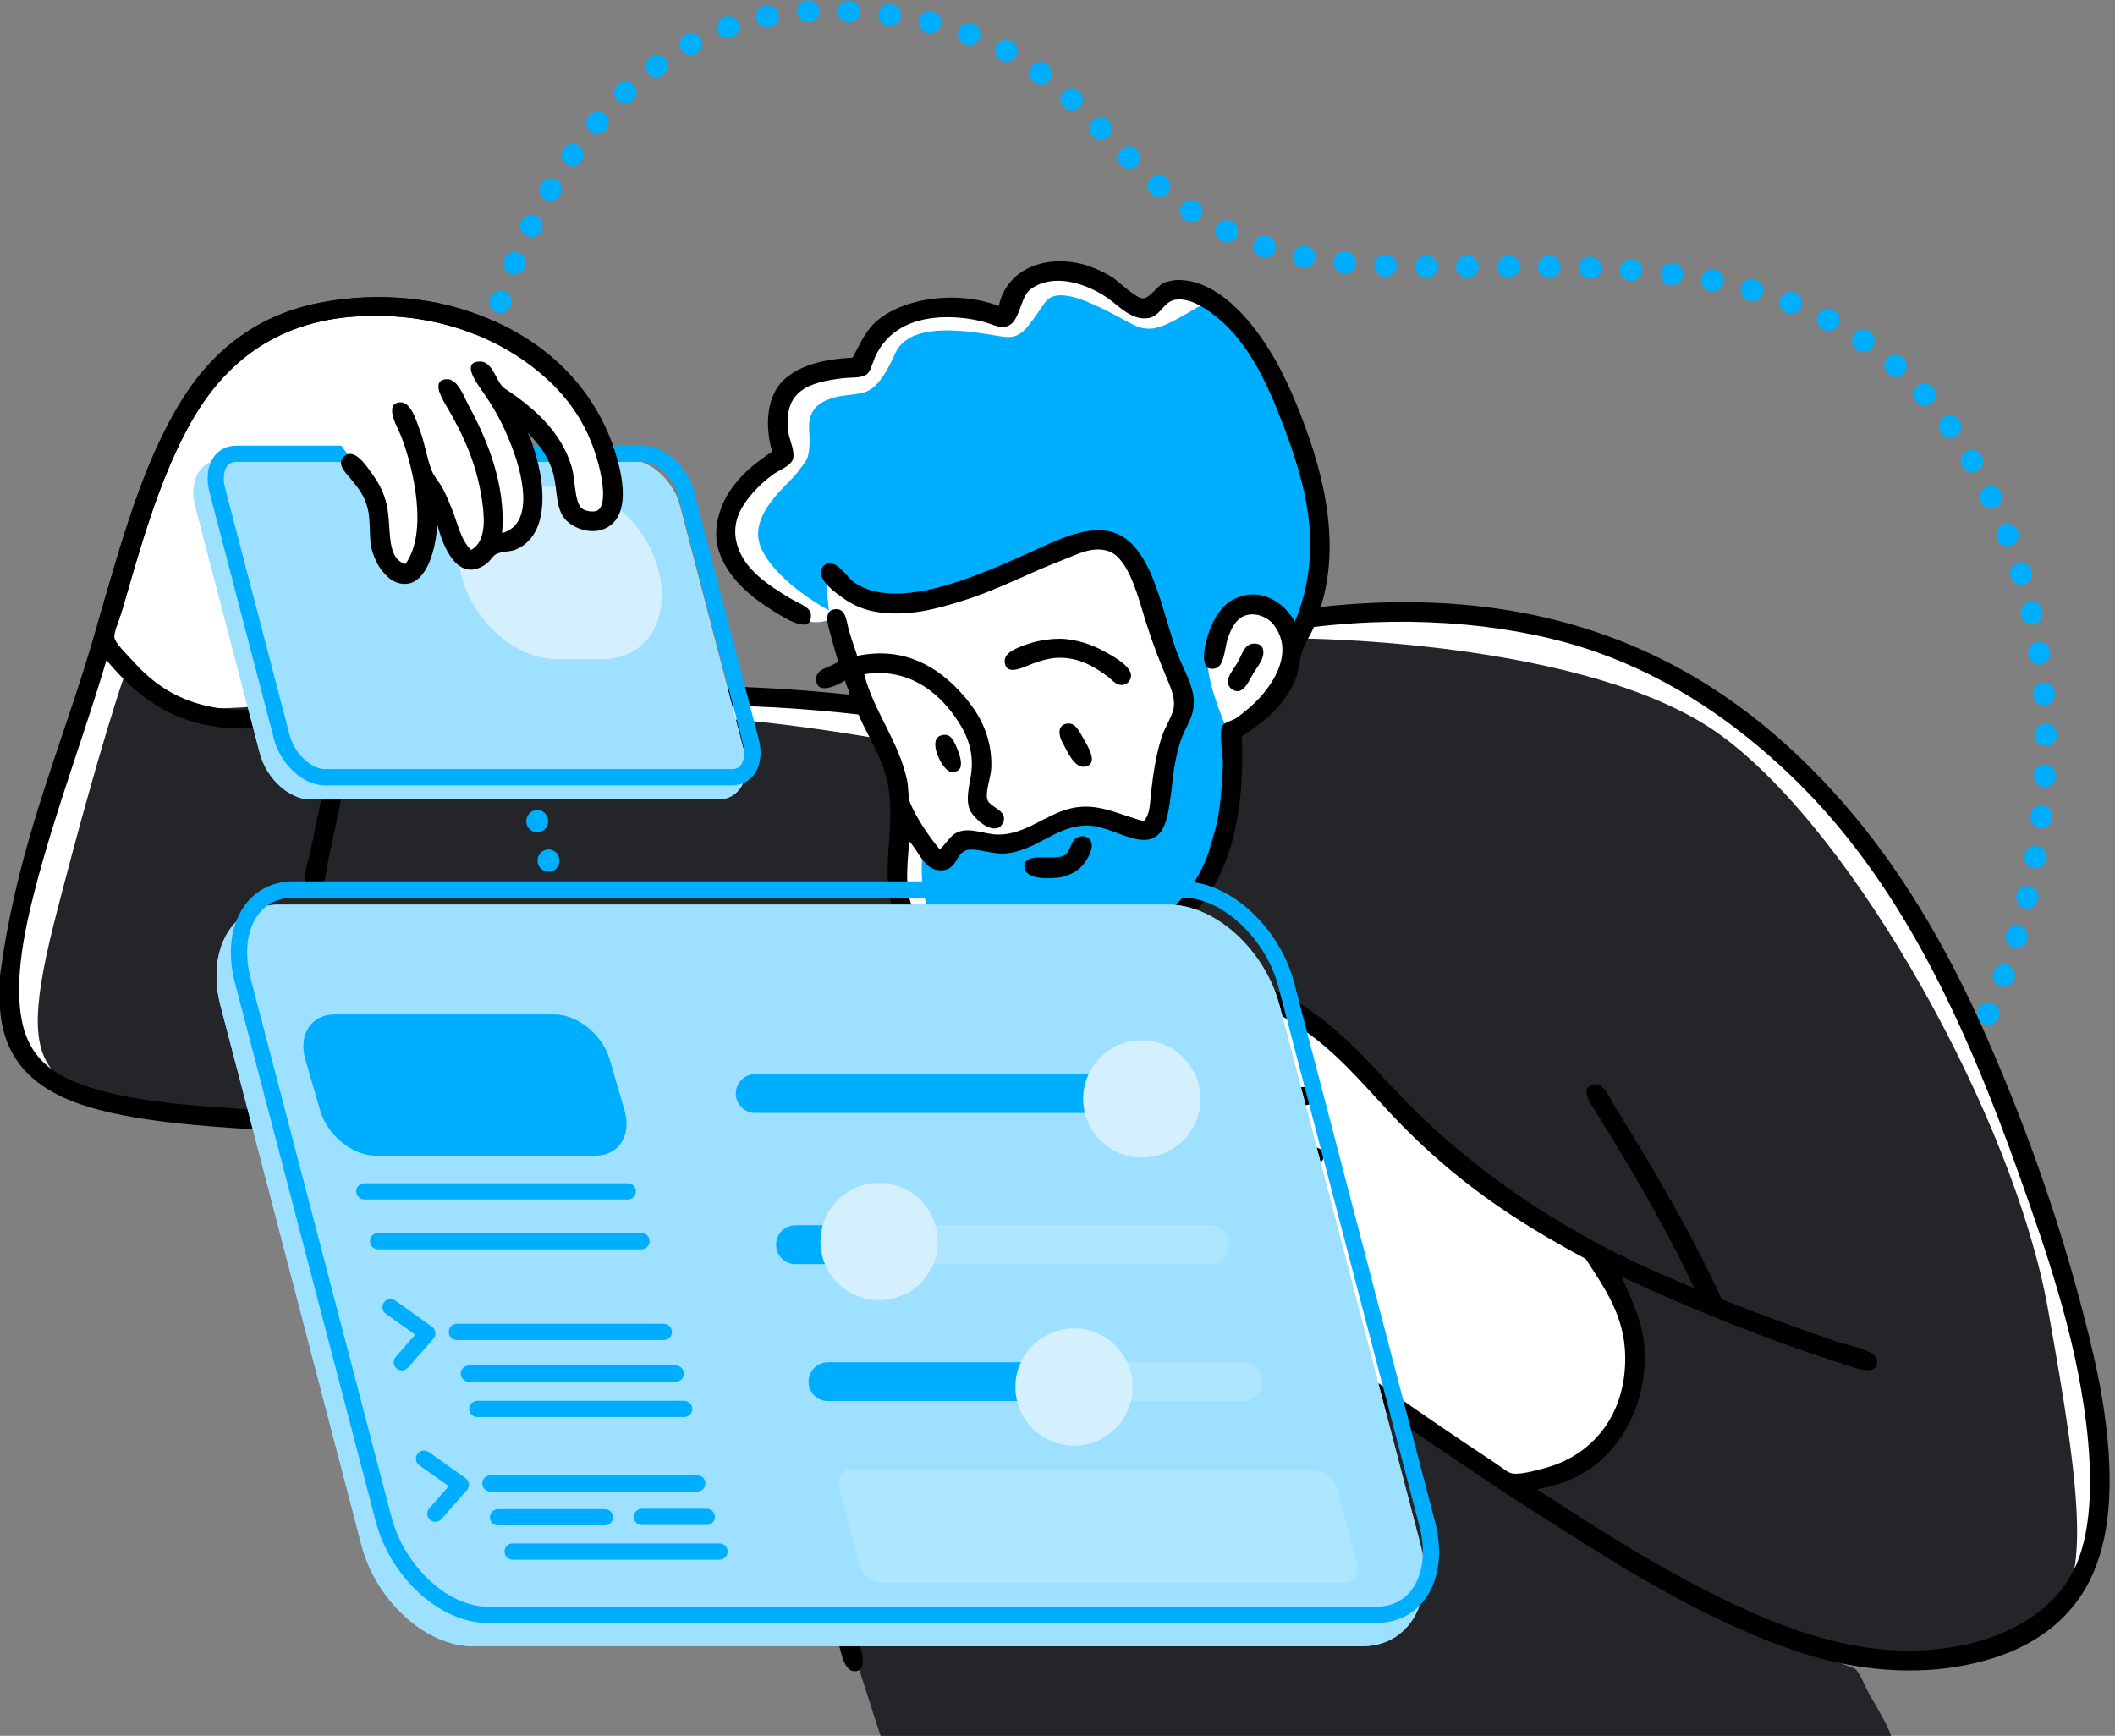
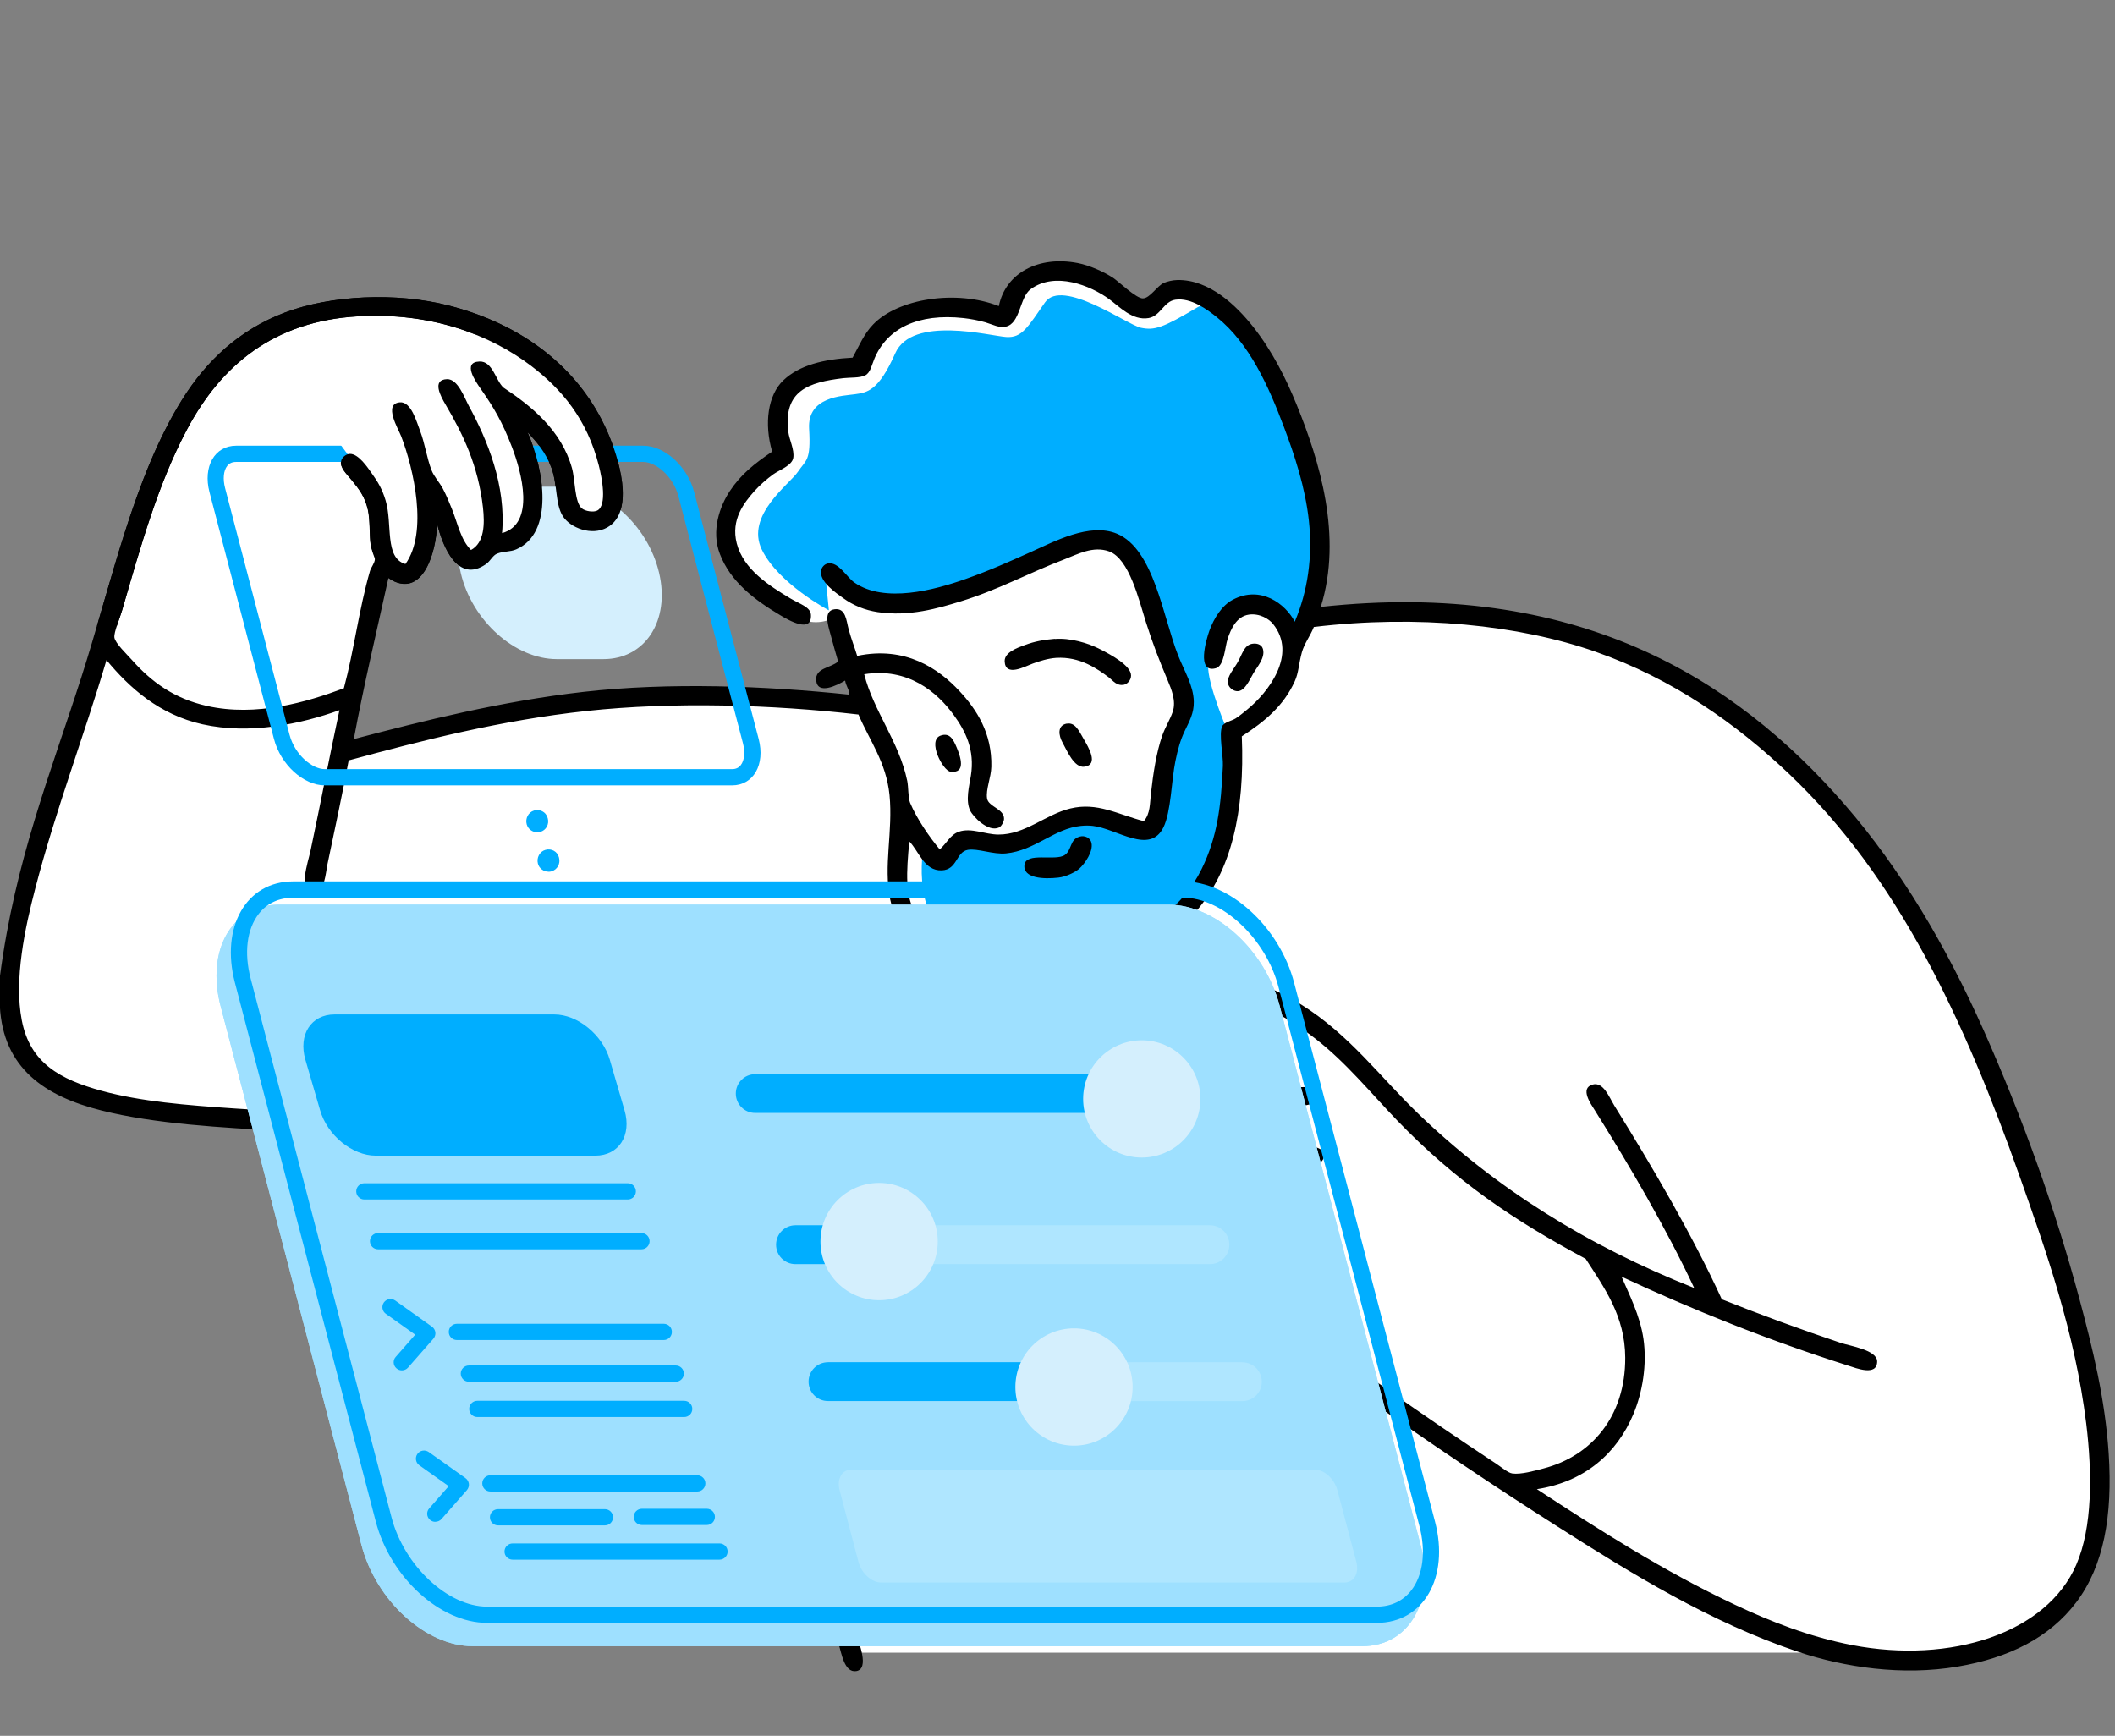
<svg xmlns="http://www.w3.org/2000/svg" width="251" height="206" viewBox="0 0 251 206" fill="none">
  <rect x="0" y="0" width="251" height="206" fill="#808080" stroke="none" />
  <g clip-path="url(#clip0_827_24212)">
-     <path d="M235.931 121.623C235.735 121.623 235.548 121.576 235.361 121.492C234.715 121.174 234.453 120.397 234.771 119.752L234.799 119.686C235.108 119.041 235.884 118.77 236.53 119.079C237.175 119.387 237.446 120.164 237.138 120.809L237.091 120.893C236.866 121.351 236.408 121.613 235.922 121.613L235.931 121.623ZM237.792 117.124C237.643 117.124 237.493 117.096 237.343 117.039C236.67 116.796 236.324 116.048 236.576 115.375L236.605 115.309C236.848 114.636 237.587 114.28 238.26 114.523C238.934 114.767 239.289 115.506 239.046 116.179L239.008 116.272C238.812 116.796 238.316 117.124 237.792 117.124ZM239.326 112.512C239.205 112.512 239.074 112.494 238.952 112.456C238.269 112.251 237.877 111.53 238.082 110.838L238.101 110.773C238.297 110.081 239.018 109.688 239.71 109.884C240.402 110.081 240.795 110.801 240.598 111.493L240.57 111.586C240.402 112.148 239.888 112.512 239.326 112.512ZM240.58 107.817C240.477 107.817 240.374 107.808 240.28 107.78C239.579 107.611 239.149 106.91 239.317 106.218L239.336 106.152C239.495 105.451 240.187 105.011 240.888 105.17C241.59 105.329 242.029 106.021 241.87 106.723L241.852 106.826C241.711 107.424 241.178 107.826 240.589 107.826L240.58 107.817ZM241.562 103.056C241.487 103.056 241.412 103.056 241.328 103.037C240.626 102.906 240.149 102.233 240.28 101.531V101.466C240.411 100.755 241.085 100.287 241.786 100.4C242.497 100.521 242.974 101.185 242.853 101.896L242.834 101.99C242.722 102.616 242.17 103.056 241.562 103.056ZM242.263 98.248C242.217 98.248 242.17 98.248 242.123 98.248C241.412 98.174 240.898 97.528 240.973 96.817V96.715C241.075 96.004 241.711 95.499 242.432 95.583C243.143 95.667 243.648 96.322 243.563 97.032V97.098C243.479 97.762 242.918 98.258 242.263 98.258V98.248ZM242.675 93.403C242.675 93.403 242.628 93.403 242.6 93.403C241.88 93.366 241.337 92.749 241.375 92.038V91.954C241.422 91.233 242.02 90.681 242.75 90.728C243.47 90.766 244.012 91.383 243.975 92.094V92.178C243.928 92.87 243.358 93.403 242.675 93.403ZM242.778 88.549C242.067 88.549 241.487 87.978 241.478 87.267V87.165C241.478 86.444 242.058 85.865 242.778 85.865C243.498 85.865 244.078 86.444 244.078 87.165V87.23C244.087 87.95 243.517 88.54 242.796 88.549C242.796 88.549 242.787 88.549 242.778 88.549ZM242.563 83.695C241.889 83.695 241.328 83.18 241.272 82.507V82.404C241.216 81.683 241.758 81.066 242.469 81.019C243.199 80.963 243.807 81.506 243.853 82.226V82.291C243.919 83.002 243.386 83.638 242.675 83.695C242.637 83.695 242.6 83.695 242.563 83.695ZM242.011 78.868C241.384 78.868 240.823 78.41 240.729 77.764L240.711 77.662C240.608 76.951 241.104 76.296 241.814 76.193C242.525 76.1 243.18 76.586 243.283 77.297V77.362C243.404 78.073 242.918 78.737 242.207 78.84C242.142 78.849 242.076 78.859 242.011 78.859V78.868ZM241.113 74.088C240.524 74.088 239.981 73.677 239.85 73.078L239.831 72.994C239.672 72.293 240.112 71.6 240.814 71.442C241.515 71.282 242.207 71.722 242.366 72.424L242.385 72.508C242.544 73.209 242.104 73.901 241.403 74.061C241.309 74.079 241.206 74.088 241.113 74.088ZM239.869 69.393C239.308 69.393 238.793 69.028 238.625 68.467L238.606 68.411C238.391 67.728 238.765 66.999 239.448 66.784C240.131 66.559 240.86 66.942 241.075 67.625L241.104 67.728C241.309 68.411 240.916 69.141 240.234 69.346C240.112 69.384 239.981 69.402 239.859 69.402L239.869 69.393ZM238.269 64.81C237.755 64.81 237.269 64.501 237.063 63.987L237.025 63.893C236.773 63.22 237.1 62.471 237.774 62.219C238.447 61.967 239.195 62.303 239.448 62.967L239.476 63.033C239.738 63.697 239.411 64.454 238.746 64.716C238.587 64.782 238.428 64.81 238.269 64.81ZM236.324 60.358C235.838 60.358 235.379 60.086 235.155 59.628L235.117 59.544C234.809 58.898 235.08 58.122 235.735 57.813C236.38 57.505 237.156 57.776 237.465 58.431L237.502 58.496C237.811 59.142 237.549 59.918 236.904 60.236C236.717 60.32 236.53 60.367 236.333 60.367L236.324 60.358ZM234.051 56.064C233.602 56.064 233.162 55.831 232.919 55.41L232.882 55.335C232.526 54.708 232.742 53.922 233.368 53.567C233.995 53.212 234.781 53.427 235.136 54.053L235.173 54.128C235.529 54.755 235.314 55.541 234.687 55.896C234.481 56.008 234.266 56.064 234.042 56.064H234.051ZM231.441 51.968C231.039 51.968 230.637 51.781 230.384 51.425L230.338 51.36C229.917 50.78 230.057 49.966 230.637 49.545C231.217 49.124 232.031 49.264 232.452 49.844L232.498 49.919C232.91 50.499 232.779 51.313 232.19 51.734C231.965 51.893 231.694 51.977 231.441 51.977V51.968ZM228.42 48.17C228.065 48.17 227.709 48.02 227.447 47.73L228.42 46.87L227.438 47.712L227.391 47.656C226.924 47.113 226.98 46.29 227.513 45.822C228.055 45.355 228.879 45.401 229.346 45.944L229.393 46C229.87 46.533 229.823 47.356 229.281 47.833C229.038 48.058 228.729 48.161 228.42 48.161V48.17ZM224.988 44.747C224.688 44.747 224.38 44.644 224.136 44.429L224.052 44.354C223.519 43.868 223.482 43.054 223.959 42.521C224.445 41.987 225.259 41.95 225.792 42.437L225.839 42.474C226.381 42.942 226.437 43.765 225.96 44.307C225.708 44.597 225.343 44.756 224.978 44.756L224.988 44.747ZM221.162 41.763C220.909 41.763 220.657 41.688 220.432 41.539L220.348 41.482C219.759 41.071 219.619 40.257 220.03 39.677C220.442 39.088 221.246 38.948 221.835 39.359L221.892 39.397C222.481 39.799 222.64 40.613 222.228 41.202C221.976 41.567 221.574 41.772 221.153 41.772L221.162 41.763ZM217 39.266C216.794 39.266 216.588 39.219 216.401 39.116L216.326 39.079C215.69 38.742 215.447 37.966 215.774 37.33C216.111 36.694 216.887 36.45 217.523 36.778L217.598 36.815C218.234 37.152 218.478 37.928 218.15 38.564C217.916 39.004 217.467 39.266 217 39.266ZM212.576 37.264C212.426 37.264 212.267 37.236 212.108 37.18L212.014 37.142C211.35 36.881 211.023 36.123 211.285 35.459C211.547 34.795 212.304 34.467 212.968 34.729L213.034 34.757C213.707 35.01 214.035 35.767 213.782 36.432C213.586 36.946 213.09 37.264 212.566 37.264H212.576ZM59.366 37.152C59.235 37.152 59.104 37.133 58.974 37.086C58.291 36.871 57.916 36.142 58.132 35.459L58.15 35.384C58.375 34.701 59.114 34.327 59.797 34.552C60.479 34.776 60.853 35.496 60.629 36.179C60.629 36.198 60.61 36.245 60.61 36.245C60.433 36.796 59.928 37.152 59.376 37.152H59.366ZM207.974 35.73C207.852 35.73 207.74 35.711 207.618 35.683L207.553 35.665C206.861 35.477 206.449 34.767 206.636 34.075C206.823 33.382 207.534 32.971 208.226 33.158L208.32 33.186C209.012 33.382 209.405 34.103 209.208 34.795C209.049 35.365 208.525 35.739 207.964 35.739L207.974 35.73ZM203.25 34.608C203.166 34.608 203.082 34.608 202.998 34.58L202.923 34.561C202.221 34.421 201.763 33.738 201.894 33.036C202.034 32.335 202.717 31.867 203.419 32.007L203.503 32.026C204.204 32.166 204.663 32.849 204.522 33.551C204.401 34.168 203.858 34.598 203.25 34.598V34.608ZM198.452 33.831C198.396 33.831 198.34 33.831 198.293 33.822H198.19C197.479 33.71 196.983 33.055 197.077 32.344C197.17 31.633 197.825 31.138 198.536 31.231H198.602C199.312 31.325 199.817 31.979 199.733 32.69C199.649 33.345 199.088 33.831 198.443 33.831H198.452ZM193.616 33.345C193.616 33.345 193.541 33.345 193.504 33.345H193.438C192.728 33.289 192.185 32.672 192.232 31.951C192.279 31.24 192.905 30.698 193.616 30.745H193.719C194.43 30.81 194.963 31.437 194.907 32.157C194.851 32.84 194.28 33.345 193.616 33.345ZM188.762 33.074C188.762 33.074 188.724 33.074 188.706 33.074H188.64C187.92 33.055 187.359 32.456 187.377 31.736C187.396 31.016 187.985 30.436 188.715 30.474H188.818C189.538 30.511 190.09 31.11 190.062 31.83C190.034 32.531 189.454 33.074 188.762 33.074ZM183.898 32.962H183.795C183.075 32.952 182.504 32.363 182.514 31.643C182.523 30.922 183.103 30.333 183.832 30.361H183.917C184.637 30.371 185.207 30.96 185.198 31.68C185.189 32.391 184.609 32.962 183.898 32.962ZM174.18 32.962H174.096C173.375 32.962 172.795 32.382 172.795 31.661C172.795 30.941 173.375 30.361 174.096 30.361H174.18C174.9 30.361 175.48 30.941 175.48 31.661C175.48 32.382 174.9 32.962 174.18 32.962ZM179.043 32.952H178.959C178.239 32.952 177.659 32.372 177.659 31.652C177.659 30.932 178.239 30.352 178.959 30.352H179.043C179.764 30.352 180.344 30.932 180.344 31.652C180.344 32.372 179.764 32.952 179.043 32.952ZM169.325 32.952H169.222C168.502 32.943 167.932 32.353 167.941 31.633C167.95 30.922 168.53 30.352 169.241 30.352C169.26 30.352 169.344 30.352 169.344 30.352C170.064 30.361 170.635 30.951 170.625 31.671C170.616 32.382 170.036 32.952 169.325 32.952ZM164.471 32.821C164.471 32.821 164.433 32.821 164.415 32.821H164.312C163.592 32.774 163.049 32.166 163.087 31.446C163.124 30.726 163.732 30.174 164.452 30.221H164.518C165.238 30.249 165.79 30.857 165.762 31.577C165.734 32.279 165.154 32.821 164.461 32.821H164.471ZM61.05 32.597C60.882 32.597 60.713 32.569 60.554 32.494C59.89 32.213 59.581 31.456 59.853 30.791C59.853 30.791 59.881 30.726 59.881 30.717C60.152 30.053 60.91 29.735 61.574 30.006C62.238 30.277 62.556 31.035 62.285 31.699L61.087 31.203L62.275 31.727L62.247 31.783C62.041 32.279 61.555 32.578 61.05 32.578V32.597ZM159.626 32.475C159.626 32.475 159.542 32.475 159.504 32.475H159.401C158.69 32.382 158.176 31.745 158.251 31.035C158.326 30.324 158.971 29.809 159.682 29.884H159.747C160.458 29.959 160.982 30.595 160.917 31.306C160.851 31.979 160.29 32.484 159.626 32.484V32.475ZM154.818 31.792C154.734 31.792 154.65 31.792 154.566 31.764H154.5C153.799 31.624 153.331 30.941 153.452 30.24C153.583 29.538 154.257 29.061 154.968 29.192L155.061 29.211C155.763 29.351 156.221 30.034 156.09 30.735C155.969 31.353 155.426 31.783 154.818 31.783V31.792ZM150.113 30.586C149.973 30.586 149.842 30.567 149.702 30.52L149.646 30.502C148.963 30.286 148.579 29.557 148.794 28.874C149.01 28.191 149.739 27.808 150.422 28.023L150.525 28.06C151.208 28.285 151.572 29.024 151.348 29.706C151.17 30.249 150.656 30.595 150.113 30.595V30.586ZM145.614 28.771C145.427 28.771 145.231 28.734 145.053 28.64L144.988 28.603C144.342 28.294 144.062 27.518 144.37 26.872C144.679 26.227 145.455 25.946 146.101 26.255L146.185 26.293C146.83 26.601 147.102 27.387 146.783 28.032C146.559 28.491 146.101 28.762 145.614 28.762V28.771ZM63.033 28.135C62.836 28.135 62.649 28.088 62.462 28.004C61.817 27.686 61.555 26.91 61.873 26.264L61.91 26.199C62.219 25.554 63.005 25.282 63.65 25.6C64.296 25.909 64.567 26.695 64.249 27.34L64.211 27.424C63.987 27.883 63.529 28.154 63.042 28.154L63.033 28.135ZM141.405 26.349C141.162 26.349 140.91 26.274 140.694 26.134C140.04 25.703 139.871 24.899 140.264 24.3C140.657 23.702 141.461 23.533 142.06 23.926L142.125 23.973C142.715 24.375 142.883 25.189 142.49 25.778C142.238 26.152 141.826 26.358 141.415 26.358L141.405 26.349ZM65.324 23.842C65.109 23.842 64.885 23.786 64.679 23.674C64.052 23.318 63.837 22.523 64.193 21.906L64.239 21.822C64.604 21.204 65.399 20.998 66.017 21.363C66.634 21.728 66.84 22.523 66.475 23.14L66.438 23.197C66.194 23.617 65.764 23.851 65.306 23.851L65.324 23.842ZM137.57 23.393C137.271 23.393 136.962 23.29 136.719 23.075L136.663 23.028C136.121 22.561 136.055 21.747 136.523 21.195C136.99 20.652 137.804 20.587 138.356 21.055L138.431 21.12C138.973 21.588 139.03 22.411 138.552 22.953C138.3 23.243 137.935 23.402 137.57 23.402V23.393ZM134.035 20.054C133.698 20.054 133.361 19.923 133.109 19.661L133.062 19.614C132.557 19.109 132.557 18.286 133.062 17.781C133.567 17.276 134.39 17.276 134.895 17.781L134.961 17.846C135.466 18.361 135.456 19.184 134.942 19.68C134.69 19.932 134.362 20.054 134.035 20.054ZM67.925 19.726C67.672 19.726 67.42 19.651 67.195 19.502C66.606 19.1 66.447 18.286 66.858 17.697L66.915 17.613C67.326 17.023 68.13 16.883 68.72 17.294C69.309 17.706 69.449 18.52 69.038 19.1L69 19.156C68.748 19.521 68.346 19.726 67.925 19.726ZM130.658 16.565C130.321 16.565 129.975 16.434 129.723 16.163L129.667 16.107C129.171 15.592 129.19 14.769 129.704 14.273C130.219 13.778 131.042 13.787 131.537 14.311L131.594 14.367C132.089 14.881 132.071 15.704 131.556 16.2C131.304 16.443 130.976 16.565 130.658 16.565ZM70.871 15.863C70.572 15.863 70.272 15.761 70.029 15.555C69.487 15.087 69.421 14.273 69.889 13.722L69.936 13.665C70.394 13.114 71.217 13.048 71.769 13.506C72.321 13.965 72.386 14.788 71.928 15.34L71.862 15.414C71.61 15.714 71.245 15.873 70.871 15.873V15.863ZM127.216 13.132C126.898 13.132 126.58 13.011 126.328 12.777L126.281 12.739C125.748 12.253 125.71 11.439 126.187 10.906C126.674 10.373 127.487 10.335 128.021 10.812L128.105 10.887C128.628 11.383 128.647 12.206 128.161 12.721C127.908 12.992 127.562 13.132 127.216 13.132ZM74.192 12.309C73.855 12.309 73.518 12.178 73.266 11.916C72.76 11.402 72.77 10.579 73.284 10.083L73.359 10.008C73.883 9.512 74.706 9.54 75.192 10.064C75.688 10.588 75.66 11.411 75.136 11.898L75.089 11.935C74.837 12.188 74.51 12.309 74.182 12.309H74.192ZM123.512 9.999C123.241 9.999 122.96 9.915 122.726 9.737L122.68 9.699C122.1 9.279 121.969 8.465 122.399 7.885C122.82 7.305 123.634 7.174 124.214 7.604L124.298 7.67C124.868 8.1 124.981 8.914 124.55 9.494C124.298 9.83 123.905 10.008 123.512 10.008V9.999ZM77.895 9.176C77.503 9.176 77.119 8.998 76.857 8.661C76.427 8.091 76.539 7.277 77.11 6.837L77.194 6.772C77.774 6.351 78.588 6.473 79.008 7.052C79.429 7.632 79.308 8.446 78.728 8.867L78.681 8.904C78.447 9.082 78.167 9.166 77.895 9.166V9.176ZM119.443 7.361C119.228 7.361 119.023 7.314 118.826 7.202L118.742 7.155C118.115 6.809 117.891 6.014 118.237 5.388C118.583 4.761 119.378 4.536 120.005 4.882L120.07 4.92C120.697 5.266 120.931 6.052 120.585 6.678C120.351 7.109 119.902 7.352 119.443 7.352V7.361ZM81.974 6.547C81.515 6.547 81.066 6.304 80.832 5.874C80.486 5.247 80.72 4.452 81.347 4.115L81.422 4.078C82.048 3.732 82.843 3.966 83.18 4.593C83.526 5.219 83.292 6.014 82.666 6.351L82.591 6.388C82.394 6.501 82.179 6.547 81.974 6.547ZM115.038 5.341C114.888 5.341 114.729 5.313 114.57 5.257L114.514 5.238C113.841 4.995 113.495 4.246 113.738 3.573C113.981 2.9 114.729 2.553 115.403 2.797L115.506 2.834C116.179 3.087 116.506 3.844 116.254 4.508C116.057 5.023 115.562 5.341 115.038 5.341ZM86.388 4.546C85.855 4.546 85.359 4.218 85.163 3.685C84.92 3.012 85.266 2.264 85.939 2.02L86.014 1.992C86.688 1.749 87.436 2.095 87.679 2.769C87.922 3.442 87.576 4.19 86.903 4.434L86.828 4.462C86.678 4.518 86.529 4.536 86.388 4.536V4.546ZM110.399 3.947C110.296 3.947 110.193 3.938 110.099 3.91L110.034 3.891C109.332 3.732 108.893 3.04 109.052 2.338C109.211 1.637 109.903 1.197 110.604 1.356L110.707 1.375C111.409 1.543 111.839 2.245 111.671 2.937C111.53 3.536 110.997 3.938 110.408 3.938L110.399 3.947ZM91.046 3.236C90.438 3.236 89.896 2.806 89.774 2.189C89.634 1.487 90.092 0.804 90.803 0.664L90.887 0.645C91.589 0.505 92.272 0.973 92.412 1.674C92.552 2.376 92.094 3.059 91.383 3.199L91.299 3.218C91.215 3.236 91.131 3.246 91.046 3.246V3.236ZM105.628 3.087C105.572 3.087 105.516 3.087 105.469 3.077H105.366C104.656 2.965 104.16 2.31 104.253 1.599C104.347 0.889 105.002 0.393 105.713 0.486H105.778C106.489 0.58 106.994 1.235 106.91 1.945C106.826 2.6 106.264 3.087 105.619 3.087H105.628ZM100.802 2.666C100.802 2.666 100.765 2.666 100.746 2.666H100.643C99.923 2.619 99.38 2.011 99.418 1.291C99.455 0.571 100.072 0.019 100.783 0.065H100.849C101.569 0.094 102.121 0.701 102.093 1.422C102.065 2.123 101.485 2.666 100.793 2.666H100.802ZM95.863 2.638C95.171 2.638 94.591 2.086 94.563 1.394C94.535 0.673 95.087 0.075 95.807 0.047H95.873C96.602 0.009 97.201 0.552 97.238 1.272C97.276 1.992 96.733 2.6 96.013 2.638H95.91C95.91 2.638 95.873 2.638 95.854 2.638H95.863Z" fill="#00AEFF" />
    <path fill-rule="evenodd" clip-rule="evenodd" d="M101.419 197.965C100.811 197.965 100.456 196.562 100.241 195.73C100.185 195.505 100.128 195.29 100.072 195.103C94.591 177.004 87.988 155.491 80.627 133.081L80.477 132.641L80.019 132.678C68.346 133.679 57.28 134.184 47.141 134.184C42.455 134.184 37.956 134.072 33.757 133.857C27.013 133.502 18.623 133.062 12.169 131.444C8.558 130.536 5.893 129.255 4.013 127.515C1.852 125.523 0.72 122.932 0.542 119.593V115.964C1.983 105.105 4.854 96.574 7.894 87.539C8.633 85.331 9.41 83.049 10.149 80.739C11.065 77.886 11.926 74.902 12.767 72.021C15.227 63.519 17.781 54.718 22.074 47.861C25.105 43.016 29.099 39.621 33.934 37.788C37.002 36.628 40.884 35.983 44.868 35.983C47.749 35.983 50.602 36.319 53.109 36.965C57.383 38.068 61.125 39.846 64.23 42.268C67.429 44.766 69.87 47.89 71.488 51.547C71.909 52.501 72.919 54.98 73.209 57.468C73.49 59.89 72.994 61.48 71.741 62.191C71.32 62.434 70.834 62.556 70.3 62.556C69.103 62.556 67.794 61.91 67.251 61.05C66.802 60.339 66.681 59.338 66.54 58.281C66.428 57.355 66.306 56.392 65.96 55.456C65.222 53.436 64.127 52.239 63.08 51.079L62.995 50.986L62.023 51.622C63.444 54.849 64.37 59.404 63.229 62.331C62.78 63.491 62.023 64.305 60.984 64.754C60.685 64.885 60.348 64.922 59.993 64.969C59.609 65.016 59.179 65.072 58.739 65.24C58.3 65.409 58.019 65.755 57.776 66.054C57.617 66.25 57.458 66.437 57.28 66.568C56.757 66.933 56.27 67.12 55.821 67.12C54.194 67.12 52.987 64.548 52.407 62.135L51.247 62.247C51.154 64.969 50.078 68.813 47.992 68.813C47.506 68.813 46.964 68.617 46.374 68.233L45.663 67.766L45.476 68.598C45.102 70.31 44.719 72.021 44.345 73.668C43.278 78.419 42.259 82.909 41.37 87.726L41.202 88.633L42.1 88.399C50.611 86.164 59.731 83.891 69.337 82.797C73.293 82.348 77.68 82.123 82.357 82.123C88.137 82.123 94.311 82.46 100.718 83.133L101.288 83.189L101.354 82.619C101.401 82.226 101.242 81.843 101.083 81.478C100.98 81.244 100.877 81.001 100.858 80.804L100.755 79.916L99.979 80.374C99.1 80.888 98.295 81.197 97.818 81.197C97.556 81.197 97.463 81.141 97.425 80.814C97.379 80.318 97.622 80.14 98.557 79.757C99.006 79.57 99.474 79.373 99.838 79.046L100.11 78.803L100.007 78.447C99.698 77.409 99.436 76.464 99.09 75.192L99.043 75.014C98.959 74.734 98.875 74.406 98.819 74.107L98.697 73.462L98.071 73.658C97.706 73.77 97.276 73.836 96.836 73.836C96.434 73.836 96.041 73.789 95.704 73.686L95.592 73.658H95.48C95.48 73.658 95.424 73.677 95.396 73.677C94.675 73.677 93.394 72.919 92.973 72.667C90.242 71.049 87.277 68.944 86.014 65.67C84.836 62.593 86.566 59.591 87.127 58.749C88.362 56.888 89.849 55.672 91.991 54.222L92.346 53.979L92.225 53.567C91.28 50.359 91.748 47.272 93.403 45.691C95.012 44.167 97.5 43.362 101.242 43.175L101.569 43.157L101.728 42.867C101.915 42.521 102.093 42.184 102.261 41.847C102.794 40.818 103.29 39.855 104.066 39.051C105.843 37.199 109.239 36.048 112.924 36.048C114.869 36.048 116.74 36.385 118.349 37.011L119.004 37.264L119.144 36.581C119.443 35.113 120.22 33.888 121.408 33.036C122.595 32.185 124.12 31.736 125.832 31.736C126.486 31.736 127.16 31.802 127.843 31.933C129.049 32.166 130.677 32.849 131.818 33.607C131.977 33.71 132.295 33.972 132.632 34.252C133.95 35.356 134.942 36.132 135.662 36.132C136.401 36.132 136.981 35.543 137.533 34.982C137.832 34.682 138.169 34.346 138.403 34.252C138.674 34.14 139.263 33.972 139.778 33.962C139.815 33.962 139.862 33.962 139.899 33.962C143.351 33.962 146.353 36.852 148.271 39.266C150.188 41.688 151.862 44.691 153.387 48.423C155.866 54.502 158.849 63.557 156.221 71.993L155.959 72.844L156.848 72.751C160.234 72.386 163.582 72.199 166.781 72.199C172.636 72.199 178.248 72.826 183.486 74.051C188.359 75.192 193.045 76.904 197.414 79.121C205.149 83.04 212.052 88.568 218.515 96.013C224.791 103.243 230.16 111.961 234.93 122.68C239.644 133.277 243.47 144.015 246.295 154.603C247.791 160.206 249.288 166.21 249.709 172.674C250.214 180.315 248.988 185.974 245.967 189.959C243.002 193.878 238.522 196.3 232.264 197.357C230.487 197.657 228.617 197.806 226.708 197.806C223.023 197.806 219.104 197.236 215.363 196.16L215.279 196.132H101.7L101.803 196.806C101.962 197.872 101.653 197.919 101.56 197.937C101.522 197.937 101.494 197.937 101.466 197.937L101.419 197.965Z" fill="white" />
    <path fill-rule="evenodd" clip-rule="evenodd" d="M109.529 101.083C109.529 101.167 107.724 111.727 116.824 113.654C126.056 115.608 132.828 113.7 137.009 110.464C141.199 107.228 144.118 104.104 144.885 99.567C145.652 95.031 145.811 87.08 145.811 87.08C145.811 87.08 143.22 81.113 143.379 78.868C143.547 76.623 145.745 70.263 148.57 71.161C151.395 72.049 153.265 75.014 153.265 75.014C153.265 75.014 158.662 69.103 156.614 60.517C154.565 51.93 146.26 34 142.116 36.469C137.963 38.938 137.009 39.228 135.41 38.901C133.81 38.574 126.056 32.962 124.017 35.889C121.969 38.807 121.305 40.126 119.406 39.995C117.507 39.864 108.238 37.414 106.246 41.922C104.253 46.43 102.906 46.58 101.466 46.786C100.035 46.992 95.788 47.038 96.022 50.892C96.247 54.746 95.658 54.549 94.685 55.999C93.712 57.449 88.437 61.153 90.41 65.222C92.384 69.281 98.37 72.433 98.37 72.433L97.949 68.243C97.949 68.243 103.898 73.453 112.11 70.674C120.323 67.897 130.003 61.798 132.725 64.557C135.447 67.317 137.028 75.23 138.169 77.549C139.31 79.86 140.395 81.057 140.264 82.74C140.133 84.433 137.505 91.14 137.495 93.637C137.495 96.125 138.113 98.641 136.569 98.501C135.026 98.361 130.097 95.527 127.515 96.827C124.934 98.127 119.761 100.372 117.545 100.596C115.328 100.821 114.149 99.165 113.27 100.344C112.391 101.522 112.073 102.878 111.175 102.439C110.286 101.999 109.501 101.101 109.501 101.101L109.529 101.083Z" fill="#00AEFF" />
-     <path fill-rule="evenodd" clip-rule="evenodd" d="M12.983 77.446C12.983 77.446 15.658 83.058 22.785 83.9C29.912 84.742 41.81 81.974 41.81 81.974L39.715 94.208C39.715 94.208 67.616 85.182 78.092 84.985C88.568 84.789 104.74 87.754 104.74 87.754C104.74 87.754 106.676 88.755 106.498 92.449C106.32 96.135 103.037 109.398 111.783 112.063C120.519 114.72 138.431 116.488 142.621 103.683C146.811 90.878 146.138 86.332 146.138 86.332C146.138 86.332 152.564 82.722 152.844 79.963C153.125 77.203 153.181 76.698 153.181 76.698L154.36 75.772C154.36 75.772 188.649 75.941 204.157 87.211C220.245 98.912 238.999 132.875 243.021 155.22C247.034 177.537 248.352 188.762 242.768 192.148C237.119 195.571 227.457 200.107 214.278 195.346C201.099 190.586 181.045 178.239 180.082 176.247C180.082 176.247 191.989 175.171 192.821 165.266C193.653 155.361 190.221 148.925 190.221 148.925C190.183 148.86 174.919 141.564 169.147 134.736C163.115 127.59 152.162 113.728 140.61 116.665C129.049 119.602 132.557 122.352 134.661 123.961C136.766 125.56 141.592 120.669 145.137 123.288C148.682 125.916 152.339 129.573 152.339 129.573C152.339 129.573 144.52 129.461 141.779 132.51C139.039 135.559 138.431 137.626 138.431 137.626C138.431 137.626 130.406 135.054 128.797 137.795C127.179 140.526 134.633 144.866 136.841 146.175C139.048 147.485 139.273 147.934 139.273 147.934L140.779 150.702L142.116 151.703C142.116 151.703 140.124 157.867 143.875 159.242C147.625 160.617 149.15 160.411 149.15 160.411C149.15 160.411 151.778 160.842 154.35 161.169C156.913 161.496 158.372 161.927 158.372 161.927L177.397 174.666C177.397 174.666 186.779 181.045 196.59 186.395C202.053 189.379 213.754 195.842 219.974 197.965C220.676 198.199 221.255 200.089 221.985 201.314C224.351 205.289 224.417 206.009 224.417 206.009H104.497L80.365 130.92C80.365 130.92 44.766 135.419 24.805 132.594C4.845 129.77 1.422 128.853 6.706 108.378C11.991 87.904 14.75 80.224 14.75 80.224L12.992 77.456L12.983 77.446Z" fill="#242529" />
    <path fill-rule="evenodd" clip-rule="evenodd" d="M3.01059e-05 119.481V115.795C1.805 102.13 5.93 91.972 9.634 80.43C13.245 69.187 15.807 56.7 21.616 47.413C24.441 42.895 28.341 39.163 33.766 37.105C39.238 35.029 46.982 34.645 53.286 36.263C61.873 38.471 68.673 43.512 72.059 51.182C73.368 54.156 75.454 60.666 72.059 62.575C70.198 63.622 67.653 62.621 66.784 61.237C65.848 59.759 66.166 57.505 65.446 55.541C64.726 53.577 63.669 52.445 62.593 51.266C64.614 55.84 65.736 63.229 61.256 65.175C60.526 65.493 59.75 65.38 58.992 65.68C58.459 65.895 58.206 66.55 57.655 66.933C54.325 69.262 52.529 64.847 51.874 62.154C51.743 65.82 50.032 71.18 46.094 68.607C44.672 75.08 43.203 81.178 41.988 87.716C50.209 85.556 59.469 83.218 69.3 82.104C79.392 80.963 90.766 81.384 100.802 82.441C100.858 81.992 100.372 81.365 100.297 80.767C99.305 81.356 97.032 82.479 96.864 80.767C96.705 79.252 98.613 79.28 99.464 78.503C99.156 77.456 98.885 76.492 98.548 75.239C98.249 74.154 97.706 72.47 99.053 72.302C100.39 72.134 100.428 73.64 100.727 74.734C101.045 75.884 101.438 76.876 101.728 77.839C107.434 76.633 111.381 79.336 113.878 82.03C115.926 84.228 117.741 87.043 117.647 90.99C117.619 92.272 116.974 93.684 117.142 94.76C117.301 95.76 119.191 95.985 119.153 97.192C119.153 97.463 118.873 98.052 118.564 98.202C117.301 98.8 115.506 96.967 115.131 96.191C114.561 95.003 115.019 93.282 115.216 92.085C115.721 88.979 114.552 86.744 113.205 84.882C111.203 82.114 107.733 79.186 102.56 80.019C103.664 84.377 106.704 88.034 107.667 92.674C107.817 93.394 107.761 94.685 108.004 95.274C108.809 97.182 110.277 99.305 111.521 100.802C112.325 100.119 112.765 99.062 113.785 98.707C115.262 98.192 116.881 99.034 118.48 99.043C121.66 99.062 124.073 96.658 127.029 95.948C130.219 95.18 132.585 96.621 135.746 97.453C136.532 96.565 136.457 95.293 136.588 94.189C136.859 91.748 137.252 89.25 137.926 87.314C138.291 86.285 138.87 85.388 139.179 84.462C139.609 83.189 139.011 81.777 138.59 80.776C137.598 78.419 136.803 76.389 135.99 73.817C135.166 71.217 134.025 66.316 131.631 65.437C129.732 64.744 127.871 65.783 126.356 66.363C122.034 68.009 118.424 70.02 113.953 71.385C111.343 72.18 107.901 73.209 104.15 72.639C102.645 72.405 101.288 71.872 100.044 70.965C99.287 70.413 97.201 69.038 97.444 67.7C97.51 67.345 97.818 66.933 98.286 66.858C99.511 66.662 100.493 68.495 101.382 69.122C104.964 71.619 110.876 70.029 114.617 68.701C117.479 67.691 119.817 66.634 122.324 65.511C125.065 64.296 129.302 61.985 132.548 63.332C136.972 65.175 138.01 73.237 139.834 77.83C140.563 79.672 141.639 81.356 141.676 83.274C141.705 84.639 141.153 85.593 140.582 86.79C140.096 87.819 139.778 88.923 139.497 90.307C139.02 92.599 138.983 96.34 138.075 98.183C136.457 101.485 132.529 98.333 129.695 98.015C129.236 97.959 128.741 97.968 128.273 98.015C125.112 98.323 122.839 100.942 119.387 101.279C117.844 101.429 116.039 100.662 114.86 100.858C113.438 101.101 113.635 103.215 111.764 103.29C109.669 103.374 109.042 100.989 107.911 99.857C107.564 103.524 107.387 106.358 108.668 108.406C112.213 114.074 124.466 114.43 131.715 111.923C136.41 110.296 140.395 107.658 142.612 103.122C144.473 99.315 144.903 95.723 145.128 90.887C145.184 89.681 144.623 87.127 145.044 86.192C145.259 85.715 146.194 85.546 146.634 85.266C147.064 84.995 147.663 84.499 148.056 84.171C150.403 82.263 154.051 77.718 151.067 74.032C150.6 73.453 149.496 72.76 148.215 72.938C146.727 73.153 146.082 74.659 145.698 75.791C145.352 76.81 145.306 79.037 144.277 79.308C141.966 79.925 143.145 75.922 143.519 74.865C144.071 73.35 145.016 71.853 146.288 71.18C149.618 69.412 152.564 71.675 153.658 73.78C155.183 70.207 155.8 66.082 155.332 61.798C154.902 57.842 153.63 53.997 152.395 50.733C150.544 45.822 148.308 40.8 144.436 37.666C143.295 36.74 141.34 35.3 139.488 35.571C138.113 35.767 137.729 37.507 136.308 37.75C134.371 38.078 132.819 36.357 131.612 35.487C129.423 33.897 125.233 32.185 122.315 34.318C120.987 35.281 121.108 38.368 119.378 38.761C118.564 38.948 117.816 38.517 116.946 38.255C116.123 38.012 115.094 37.835 114.346 37.75C108.968 37.161 105.292 38.966 103.786 42.53C103.458 43.297 103.309 44.223 102.691 44.541C102.027 44.878 100.886 44.784 100.091 44.878C95.966 45.373 92.945 46.337 93.553 51.247C93.665 52.173 94.301 53.361 94.142 54.343C93.993 55.251 92.477 55.784 91.795 56.27C91.018 56.822 90.092 57.645 89.531 58.281C88.325 59.647 86.706 61.648 87.436 64.483C88.231 67.569 91.261 69.496 93.806 71.021C94.9 71.675 96.181 72.031 96.237 72.947C96.378 75.22 93.591 73.602 92.636 73.032C89.512 71.18 86.688 69.019 85.434 65.745C84.368 62.977 85.434 60.058 86.603 58.291C87.922 56.298 89.503 55.045 91.636 53.595C90.663 50.265 91.121 46.889 92.973 45.13C94.872 43.325 97.781 42.624 101.185 42.446C101.971 41.015 102.523 39.64 103.617 38.508C106.564 35.44 113.467 34.336 118.536 36.329C119.331 32.391 123.25 30.314 127.918 31.222C129.302 31.493 131.014 32.26 132.108 32.98C132.753 33.41 134.839 35.421 135.625 35.412C136.476 35.412 137.336 33.897 138.141 33.569C138.487 33.42 139.142 33.242 139.731 33.233C143.547 33.158 146.755 36.31 148.701 38.761C151.002 41.669 152.639 44.962 153.892 48.058C156.576 54.652 159.364 63.631 156.745 72.021C186.956 68.748 205.757 80.337 218.917 95.48C225.586 103.159 230.955 112.241 235.426 122.296C239.934 132.445 243.881 143.304 246.818 154.304C248.324 159.953 249.821 165.939 250.251 172.487C250.737 179.876 249.662 185.853 246.397 190.165C243.245 194.327 238.466 196.749 232.321 197.788C225.764 198.901 218.908 197.881 213.38 196.029C203.007 192.55 193.504 186.685 184.889 181.195C177.257 176.34 169.568 171.177 162.179 165.939C161.234 165.275 159.775 163.844 158.999 163.676C157.97 163.451 156.717 163.751 155.65 163.676C153.48 163.517 151.638 162.918 149.954 162.338C149.038 162.02 148.13 161.478 147.354 161.328C146.643 161.188 145.96 161.356 145.343 161.244C141.761 160.608 139.282 156.427 140.732 152.442C138.964 150.272 136.99 148.233 134.362 146.157C133.286 145.306 132.099 144.436 130.845 143.388C129.442 142.228 127.459 140.853 128.161 138.524C129.124 135.363 134.886 134.727 137.711 136.766C140.021 132.454 144.249 130.069 150.029 129.227C150.272 128.956 149.814 128.675 149.692 128.554C148.271 127.038 145.942 125.224 143.659 124.784C140.526 124.176 138.047 125.916 135.363 125.785C133.202 125.682 131.846 123.867 131.846 121.763C131.846 116.357 139.89 115.085 144.754 115.646C148.551 116.076 151.956 117.676 154.472 119.247C160.14 122.792 163.835 127.852 168.296 132.155C177.463 140.984 188.322 147.803 201.061 152.854C197.713 145.717 193.41 138.384 189.248 131.734C188.827 131.06 187.452 129.162 188.995 128.713C190.277 128.338 190.969 130.209 191.596 131.229C196.104 138.506 200.781 146.437 204.335 154.191C208.918 156.015 213.586 157.736 218.496 159.382C219.534 159.729 222.761 160.206 222.771 161.562C222.771 163.367 220.283 162.366 219.338 162.067C209.807 159.036 200.818 155.417 192.438 151.507C193.317 153.565 194.626 156.09 195.038 158.877C195.487 161.964 194.907 165.266 193.869 167.763C191.876 172.543 188.013 175.854 182.392 176.724C189.753 181.541 197.414 186.461 205.935 190.464C209.966 192.363 214.671 194.252 219.843 195.244C231.497 197.47 242.881 193.85 246.407 185.694C248.324 181.26 248.315 174.919 247.585 168.932C246.257 158.185 242.806 148.392 239.626 139.432C233.106 121.071 225.334 104.197 212.314 91.841C206.056 85.902 198.545 80.57 189.351 77.344C180.269 74.154 168.203 72.929 155.922 74.406C155.491 75.482 154.79 76.371 154.5 77.418C154.117 78.803 154.126 79.832 153.658 80.851C152.321 83.797 150.085 85.631 147.373 87.389C147.747 96.387 146.11 103.374 141.929 108.172C137.926 112.765 131.107 115.552 123.072 115.711C114.86 115.87 107.031 113.41 105.647 106.751C104.815 102.729 105.993 98.669 105.563 94.348C105.17 90.457 103.225 87.95 101.878 84.798C91.673 83.62 79.906 83.264 69.618 84.377C59.357 85.49 50.106 87.885 41.38 90.242C40.659 94.077 39.733 98.464 38.864 102.56C38.658 103.542 38.527 105.984 37.273 105.993C35.244 106.012 36.553 102.373 36.853 100.961C38.05 95.321 39.125 89.681 40.285 84.284C35.693 85.93 29.66 87.211 24.029 85.958C18.903 84.817 15.358 81.627 12.636 78.335C9.961 87.389 6.622 96.041 4.172 105.488C2.965 110.127 1.646 116.235 2.582 121.071C3.564 126.187 7.183 128.114 12.047 129.451C16.752 130.742 22.186 131.163 27.798 131.547C44.578 132.706 63.248 132.304 79.242 130.789C79.298 129.732 77.11 126.468 79.158 126.178C80.589 125.981 80.954 128.385 81.422 129.863C81.945 131.528 82.469 132.931 82.928 134.39C89.222 154.266 95.489 173.768 101.616 193.962C101.868 194.813 103.243 198.059 101.616 198.321C100.194 198.545 99.857 196.17 99.52 195.056C93.104 173.908 86.837 153.621 80.084 133.053C66.325 134.231 49.405 135.045 33.747 134.222C26.293 133.829 18.361 133.38 12.047 131.79C5.331 130.106 0.355 126.776 -0.019 119.387L3.01059e-05 119.481ZM60.751 53.034C59.628 50.125 58.627 48.395 57.065 46.159C56.429 45.252 54.83 42.97 56.897 42.895C58.459 42.839 58.814 45.158 59.75 45.991C63.07 48.198 66.606 51.042 67.878 55.541C68.271 56.944 68.186 59.591 69.047 60.32C69.468 60.666 70.459 60.807 70.89 60.573C72.049 59.946 71.46 56.775 71.058 55.213C69.655 49.704 66.643 46.159 63.014 43.4C58.169 39.715 51.135 37.03 42.483 37.535C32.484 38.125 26.246 43.353 22.205 50.939C18.735 57.449 16.724 64.754 14.498 72.386C14.208 73.387 13.497 75.043 13.572 75.651C13.665 76.333 15.068 77.662 15.667 78.335C17.968 80.926 20.652 82.9 24.553 83.779C30.427 85.097 36.394 83.33 40.809 81.683C42.006 77.241 42.596 72.311 43.905 67.775C44.027 67.345 44.476 66.821 44.494 66.353C44.513 65.829 44.073 65.212 43.989 64.679C43.821 63.631 43.933 61.705 43.653 60.489C43.297 58.936 42.605 58.047 41.726 56.972C41.155 56.261 40.313 55.522 40.472 54.708C40.538 54.371 40.968 53.904 41.473 53.866C42.521 53.801 43.643 55.531 44.073 56.13C44.85 57.215 45.355 58.075 45.748 59.394C46.59 62.182 45.579 66.213 48.095 66.933C50.817 63.182 49.068 55.597 47.59 51.771C47.244 50.873 45.448 47.936 47.422 47.749C48.788 47.618 49.424 50.078 49.854 51.182C50.406 52.622 50.639 54.371 51.191 55.793C51.481 56.532 52.127 57.206 52.529 57.973C52.941 58.749 53.296 59.591 53.614 60.404C54.315 62.154 54.652 64.052 55.877 65.268C57.505 64.38 57.514 62.126 57.299 60.245C56.747 55.241 54.923 51.519 52.856 48.011C52.276 47.029 51.201 45.056 53.025 44.999C54.325 44.953 55.101 47.225 55.625 48.179C57.832 52.22 60.068 57.645 59.563 63.267C63.557 62.154 61.892 56.036 60.732 53.043L60.751 53.034ZM149.15 155.679C149.169 155.014 149.711 154.622 150.235 154.584C150.796 154.556 151.516 155.173 152.162 155.679C160.552 162.17 168.68 167.838 177.547 173.693C178.146 174.086 178.969 174.797 179.474 174.862C180.493 175.012 182.158 174.535 183.159 174.273C188.865 172.805 192.905 168.1 192.877 161.122C192.858 156.184 190.389 152.816 188.182 149.393C179.661 144.829 172.758 140.18 165.808 132.968C162.712 129.751 159.747 126.084 156.09 123.25C152.826 120.725 147.691 117.488 142.013 117.891C139.273 118.087 133.735 118.966 134.222 122.249C134.53 124.354 137.271 123.185 138.917 122.839C144.847 121.567 148.271 124.092 151.152 126.861C151.816 127.506 152.536 128.778 153.247 128.956C154.491 129.264 156.408 128.395 156.343 130.125C156.296 131.547 153.555 131.163 151.647 131.378C146.559 131.958 141.705 133.866 140.002 137.58C139.273 139.17 139.665 140.835 140.676 141.938C143.641 138.889 147.139 137.056 152.657 136.326C154.276 136.111 157.147 135.559 157.1 137.243C157.054 138.768 153.406 138.44 151.741 138.749C147.625 139.506 144.978 140.853 142.602 143.36C141.611 144.408 140.199 146.11 140.423 148.055C140.545 149.122 141.274 149.618 142.013 150.403C144.735 147.943 148.056 146.522 152.152 145.455C153.583 145.081 155.622 144.511 155.585 146.129C155.548 147.504 153.359 147.494 152.236 147.803C150.824 148.186 149.487 148.635 148.467 149.056C146.363 149.936 143.463 151.526 142.771 153.499C142.06 155.51 143.257 158.017 144.95 158.775C146.699 159.56 149.393 158.793 151.236 158.101C150.992 157.147 149.103 156.997 149.141 155.669L149.15 155.679ZM130.293 139.506C131.201 141.012 132.735 142.041 134.147 143.108C135.578 144.193 136.99 145.352 138.337 146.288C138.515 145.324 138.927 144.585 139.338 143.856C138.244 142.659 137.29 141.321 137.243 139.076C135.531 137.879 131.294 137.159 130.284 139.497L130.293 139.506ZM151.572 160.542C152.863 160.87 154.425 161.375 155.847 161.3C154.837 160.692 154.014 159.888 152.994 159.289C152.816 160.009 152.077 160.159 151.572 160.542Z" fill="black" />
    <path fill-rule="evenodd" clip-rule="evenodd" d="M125.186 75.828C126.964 75.679 129.115 76.287 130.63 77.082C131.818 77.699 134.241 78.98 134.231 80.178C134.231 80.748 133.754 81.197 133.389 81.263C132.51 81.431 132.08 80.767 131.631 80.421C130.2 79.345 128.161 77.905 125.345 78.073C124.363 78.139 123.344 78.466 122.577 78.746C121.651 79.083 119.312 80.393 119.228 78.494C119.182 77.4 120.8 76.857 121.576 76.567C122.811 76.1 123.877 75.922 125.177 75.81L125.186 75.828Z" fill="black" />
    <path fill-rule="evenodd" clip-rule="evenodd" d="M148.561 76.408C148.935 76.333 149.72 76.333 149.898 77.082C150.141 78.111 149.169 79.168 148.729 79.934C148.271 80.73 147.737 82.001 146.886 82.03C146.363 82.048 145.773 81.59 145.717 81.019C145.633 80.252 146.447 79.373 146.886 78.588C147.429 77.643 147.625 76.605 148.561 76.408Z" fill="black" />
    <path fill-rule="evenodd" clip-rule="evenodd" d="M126.608 85.883C127.6 85.706 128.039 86.716 128.619 87.726C129.171 88.68 130.434 90.747 128.703 90.99C127.469 91.168 126.608 89.035 126.103 88.137C125.626 87.286 125.448 86.089 126.608 85.874V85.883Z" fill="black" />
    <path fill-rule="evenodd" clip-rule="evenodd" d="M111.615 87.305C112.728 86.903 113.139 87.773 113.541 88.727C113.99 89.802 114.683 91.823 112.784 91.579C111.886 91.458 110.025 87.876 111.615 87.305Z" fill="black" />
    <path fill-rule="evenodd" clip-rule="evenodd" d="M128.114 99.287C128.769 99.109 129.414 99.446 129.536 100.044C129.751 101.054 128.778 102.448 128.114 103.065C127.628 103.514 126.487 104.057 125.598 104.15C123.877 104.347 121.38 104.244 121.576 102.645C121.763 101.083 125.243 102.224 126.356 101.475C127.216 100.895 126.945 99.605 128.114 99.296V99.287Z" fill="black" />
    <path fill-rule="evenodd" clip-rule="evenodd" d="M155.81 161.422C154.388 161.506 152.826 160.991 151.535 160.664C152.04 160.28 152.788 160.131 152.957 159.411C153.976 160.009 154.799 160.814 155.81 161.422Z" fill="black" />
    <g style="mix-blend-mode:screen">
      <path fill-rule="evenodd" clip-rule="evenodd" d="M33.083 107.359H138.674C144.23 107.359 150.141 112.746 151.872 119.387L168.586 183.337C170.326 189.978 167.23 195.365 161.674 195.365H56.093C50.537 195.365 44.625 189.978 42.895 183.337L26.18 119.387C24.441 112.746 27.537 107.359 33.093 107.359H33.083Z" fill="#9EE0FF" />
    </g>
    <g style="mix-blend-mode:multiply">
      <path fill-rule="evenodd" clip-rule="evenodd" d="M33.083 107.359H138.674C144.23 107.359 150.141 112.746 151.872 119.387L168.586 183.337C170.326 189.978 167.23 195.365 161.674 195.365H56.093C50.537 195.365 44.625 189.978 42.895 183.337L26.18 119.387C24.441 112.746 27.537 107.359 33.093 107.359H33.083Z" fill="#9EE0FF" />
    </g>
    <path d="M140.386 106.526C145.034 106.526 150.225 111.371 151.722 117.114L168.437 181.054C169.241 184.122 168.895 186.919 167.483 188.743C166.51 189.996 165.097 190.67 163.386 190.67H57.804C53.156 190.67 47.964 185.825 46.468 180.082L29.753 116.142C28.949 113.074 29.295 110.277 30.707 108.453C31.68 107.2 33.092 106.536 34.804 106.536H140.395L140.386 106.526ZM140.386 104.599H34.795C29.239 104.599 26.143 109.987 27.883 116.628L44.597 180.568C46.337 187.209 52.248 192.597 57.795 192.597H163.386C168.942 192.597 172.038 187.209 170.298 180.568L153.583 116.628C151.844 109.987 145.932 104.599 140.386 104.599Z" fill="#00AEFF" />
    <path d="M85.388 185.095H60.835C60.302 185.095 59.871 184.665 59.871 184.132C59.871 183.599 60.302 183.168 60.835 183.168H85.388C85.921 183.168 86.351 183.599 86.351 184.132C86.351 184.665 85.921 185.095 85.388 185.095Z" fill="#00AEFF" />
    <path d="M71.788 181.026H59.104C58.571 181.026 58.141 180.596 58.141 180.063C58.141 179.53 58.571 179.1 59.104 179.1H71.788C72.321 179.1 72.751 179.53 72.751 180.063C72.751 180.596 72.321 181.026 71.788 181.026Z" fill="#00AEFF" />
    <path d="M83.882 180.98H76.174C75.641 180.98 75.211 180.549 75.211 180.016C75.211 179.483 75.641 179.053 76.174 179.053H83.882C84.415 179.053 84.845 179.483 84.845 180.016C84.845 180.549 84.415 180.98 83.882 180.98Z" fill="#00AEFF" />
    <path d="M82.75 177.004H58.197C57.664 177.004 57.234 176.574 57.234 176.041C57.234 175.508 57.664 175.078 58.197 175.078H82.75C83.283 175.078 83.713 175.508 83.713 176.041C83.713 176.574 83.283 177.004 82.75 177.004Z" fill="#00AEFF" />
    <path d="M51.659 180.605C51.435 180.605 51.21 180.531 51.023 180.362C50.621 180.007 50.584 179.399 50.939 179.006L53.249 176.368L49.76 173.89C49.33 173.581 49.227 172.982 49.536 172.543C49.844 172.113 50.443 172.01 50.883 172.318L55.242 175.414C55.466 175.573 55.606 175.816 55.644 176.088C55.672 176.359 55.588 176.63 55.41 176.836L52.398 180.269C52.211 180.484 51.94 180.596 51.678 180.596L51.659 180.605Z" fill="#00AEFF" />
    <path d="M81.197 168.165H56.644C56.111 168.165 55.681 167.735 55.681 167.202C55.681 166.669 56.111 166.239 56.644 166.239H81.197C81.73 166.239 82.161 166.669 82.161 167.202C82.161 167.735 81.73 168.165 81.197 168.165Z" fill="#00AEFF" />
    <path d="M80.196 163.975H55.644C55.11 163.975 54.68 163.545 54.68 163.012C54.68 162.478 55.11 162.048 55.644 162.048H80.196C80.73 162.048 81.16 162.478 81.16 163.012C81.16 163.545 80.73 163.975 80.196 163.975Z" fill="#00AEFF" />
    <path d="M78.775 159.027H54.222C53.689 159.027 53.258 158.597 53.258 158.064C53.258 157.531 53.689 157.1 54.222 157.1H78.775C79.308 157.1 79.738 157.531 79.738 158.064C79.738 158.597 79.308 159.027 78.775 159.027Z" fill="#00AEFF" />
    <path d="M47.684 162.628C47.459 162.628 47.235 162.553 47.048 162.385C46.646 162.03 46.608 161.422 46.964 161.029L49.274 158.391L45.785 155.912C45.355 155.604 45.252 155.005 45.561 154.565C45.869 154.135 46.468 154.032 46.908 154.341L51.266 157.446C51.491 157.605 51.631 157.849 51.669 158.12C51.697 158.391 51.612 158.662 51.435 158.868L48.423 162.301C48.236 162.516 47.965 162.628 47.703 162.628H47.684Z" fill="#00AEFF" />
    <path d="M76.128 148.261H44.868C44.335 148.261 43.905 147.831 43.905 147.298C43.905 146.765 44.335 146.334 44.868 146.334H76.128C76.661 146.334 77.091 146.765 77.091 147.298C77.091 147.831 76.661 148.261 76.128 148.261Z" fill="#00AEFF" />
    <path d="M74.5 142.35H43.241C42.708 142.35 42.278 141.92 42.278 141.386C42.278 140.853 42.708 140.423 43.241 140.423H74.5C75.033 140.423 75.464 140.853 75.464 141.386C75.464 141.92 75.033 142.35 74.5 142.35Z" fill="#00AEFF" />
    <path fill-rule="evenodd" clip-rule="evenodd" d="M39.705 120.388H65.773C68.551 120.388 71.507 122.801 72.368 125.766L74.117 131.771C74.987 134.746 73.434 137.149 70.656 137.149H44.588C41.81 137.149 38.854 134.736 37.994 131.771L36.245 125.766C35.375 122.792 36.927 120.388 39.705 120.388Z" fill="#00AEFF" />
    <path fill-rule="evenodd" clip-rule="evenodd" d="M101.064 174.404H156.015C157.147 174.404 158.363 175.498 158.718 176.855L160.963 185.357C161.319 186.713 160.683 187.808 159.551 187.808H104.581C103.44 187.808 102.233 186.713 101.878 185.357L99.642 176.855C99.287 175.498 99.923 174.404 101.054 174.404H101.064Z" fill="#AFE6FF" />
    <path fill-rule="evenodd" clip-rule="evenodd" d="M98.258 161.665C96.986 161.665 95.957 162.694 95.957 163.966C95.957 165.238 96.986 166.267 98.258 166.267H128.526C128.469 164.733 128.385 163.189 128.282 161.655H98.258V161.665Z" fill="#00AEFF" />
    <path fill-rule="evenodd" clip-rule="evenodd" d="M147.448 161.665H128.282C128.385 163.199 128.469 164.733 128.526 166.276H147.448C148.72 166.276 149.748 165.247 149.748 163.975C149.748 162.703 148.72 161.674 147.448 161.674V161.665Z" fill="#AFE6FF" />
    <path fill-rule="evenodd" clip-rule="evenodd" d="M143.594 145.408H104.974C105.105 146.942 105.189 148.476 105.226 150.02H143.594C144.866 150.02 145.895 148.991 145.895 147.719C145.895 146.447 144.866 145.408 143.594 145.408Z" fill="#AFE6FF" />
    <path fill-rule="evenodd" clip-rule="evenodd" d="M94.404 145.408C93.132 145.408 92.103 146.437 92.103 147.719C92.103 149 93.132 150.02 94.404 150.02H105.226C105.189 148.476 105.105 146.942 104.974 145.408H94.404Z" fill="#00AEFF" />
    <path fill-rule="evenodd" clip-rule="evenodd" d="M89.625 127.478H138.814C140.086 127.478 141.115 128.507 141.115 129.779C141.115 131.051 140.086 132.08 138.814 132.08H89.625C88.353 132.08 87.324 131.051 87.324 129.779C87.324 128.507 88.353 127.478 89.625 127.478Z" fill="#00AEFF" />
    <path fill-rule="evenodd" clip-rule="evenodd" d="M104.328 140.386C108.172 140.386 111.287 143.5 111.287 147.345C111.287 151.189 108.172 154.304 104.328 154.304C100.484 154.304 97.369 151.189 97.369 147.345C97.369 143.5 100.484 140.386 104.328 140.386Z" fill="#D4EFFD" />
    <path fill-rule="evenodd" clip-rule="evenodd" d="M127.459 157.643C131.303 157.643 134.418 160.757 134.418 164.602C134.418 168.446 131.303 171.561 127.459 171.561C123.615 171.561 120.5 168.446 120.5 164.602C120.5 160.757 123.615 157.643 127.459 157.643Z" fill="#D4EFFD" />
    <path fill-rule="evenodd" clip-rule="evenodd" d="M135.503 123.456C139.347 123.456 142.462 126.571 142.462 130.415C142.462 134.259 139.347 137.374 135.503 137.374C131.659 137.374 128.544 134.259 128.544 130.415C128.544 126.571 131.659 123.456 135.503 123.456Z" fill="#D4EFFD" />
    <path d="M65.091 103.449C64.52 103.449 63.996 103.075 63.837 102.495C63.65 101.803 64.043 101.045 64.735 100.858C65.427 100.662 66.129 101.036 66.325 101.728L66.344 101.812C66.531 102.504 66.129 103.215 65.437 103.412C65.324 103.44 65.203 103.458 65.091 103.458V103.449ZM63.753 98.772C63.192 98.772 62.677 98.407 62.509 97.837C62.313 97.145 62.696 96.387 63.379 96.191C64.071 95.994 64.782 96.35 64.978 97.032L65.006 97.117C65.203 97.809 64.81 98.529 64.127 98.725C64.005 98.763 63.884 98.782 63.762 98.782L63.753 98.772Z" fill="#00AEFF" />
    <g style="mix-blend-mode:screen">
-       <path fill-rule="evenodd" clip-rule="evenodd" d="M26.339 54.568H74.659C77.203 54.568 79.906 57.037 80.701 60.077L88.353 89.372C89.148 92.412 87.735 94.881 85.191 94.881H36.871C34.327 94.881 31.624 92.412 30.829 89.372L23.178 60.077C22.383 57.037 23.795 54.568 26.339 54.568Z" fill="#9EE0FF" />
-     </g>
+       </g>
    <g style="mix-blend-mode:multiply">
-       <path fill-rule="evenodd" clip-rule="evenodd" d="M26.339 54.568H74.659C77.203 54.568 79.906 57.037 80.701 60.077L88.353 89.372C89.148 92.412 87.735 94.881 85.191 94.881H36.871C34.327 94.881 31.624 92.412 30.829 89.372L23.178 60.077C22.383 57.037 23.795 54.568 26.339 54.568Z" fill="#9EE0FF" />
-     </g>
+       </g>
    <path fill-rule="evenodd" clip-rule="evenodd" d="M61.293 57.757H66.821C71.797 57.757 76.904 62.341 78.223 67.99C79.542 73.64 76.586 78.223 71.61 78.223H66.082C61.106 78.223 55.999 73.64 54.68 67.99C53.352 62.341 56.317 57.757 61.293 57.757Z" fill="#D4EFFD" />
    <path d="M76.343 54.821C77.811 54.821 79.888 56.495 80.514 58.889L88.165 88.184C88.446 89.26 88.353 90.233 87.913 90.803C87.67 91.121 87.324 91.28 86.865 91.28H38.546C37.077 91.28 35.001 89.606 34.365 87.211L26.713 57.916C26.433 56.841 26.526 55.859 26.966 55.297C27.209 54.98 27.555 54.821 28.014 54.821H76.334H76.343ZM76.343 52.894H28.023C25.479 52.894 24.067 55.363 24.861 58.403L32.513 87.698C33.308 90.738 36.011 93.207 38.555 93.207H86.875C89.419 93.207 90.831 90.738 90.036 87.698L82.385 58.403C81.59 55.363 78.887 52.894 76.343 52.894Z" fill="#00AEFF" />
    <path fill-rule="evenodd" clip-rule="evenodd" d="M40.267 52.576L42.39 55.428L44.812 61.489L45.841 66.765L47.721 67.999L50.022 65.68L51.173 58.712L54.353 65.867L56.205 66.653L58.328 64.707L61.059 63.977L62.275 62.341L63.248 58.702L60.947 49.003L65.614 52.276L66.765 55.672L67.794 60.704L69.431 62.163L72.527 61.069C72.527 61.069 72.704 55.859 72.527 55.55C72.34 55.251 68.523 47.366 68.523 47.366L64.763 43.241L57.73 39.359L45.542 42.511C45.542 42.511 41.604 46.393 41.539 47.057C41.483 47.721 40.267 52.576 40.267 52.576Z" fill="white" />
    <path fill-rule="evenodd" clip-rule="evenodd" d="M72.059 51.191C68.673 43.531 61.873 38.48 53.287 36.273C46.982 34.654 39.238 35.038 33.766 37.114C28.341 39.172 24.441 42.904 21.616 47.422C16.864 55.026 14.283 64.791 11.514 74.257H13.871C14.077 73.621 14.348 72.919 14.498 72.396C16.724 64.754 18.735 57.458 22.205 50.948C26.246 43.362 32.485 38.125 42.483 37.545C51.126 37.04 58.16 39.724 63.014 43.409C66.643 46.169 69.655 49.723 71.058 55.223C71.46 56.785 72.05 59.965 70.89 60.582C70.46 60.816 69.468 60.685 69.047 60.33C68.177 59.609 68.271 56.962 67.878 55.55C66.606 51.042 63.07 48.198 59.75 46C58.815 45.158 58.468 42.839 56.897 42.904C54.83 42.979 56.429 45.261 57.065 46.169C58.627 48.395 59.628 50.125 60.751 53.043C61.901 56.036 63.575 62.154 59.581 63.267C60.077 57.655 57.851 52.22 55.644 48.179C55.12 47.225 54.353 44.953 53.043 44.999C51.219 45.065 52.295 47.029 52.875 48.011C54.942 51.519 56.757 55.241 57.318 60.245C57.524 62.135 57.514 64.389 55.896 65.268C54.671 64.052 54.334 62.163 53.633 60.404C53.305 59.591 52.959 58.749 52.548 57.973C52.136 57.215 51.491 56.532 51.21 55.793C50.658 54.371 50.424 52.632 49.873 51.182C49.442 50.078 48.806 47.618 47.441 47.749C45.467 47.936 47.263 50.873 47.609 51.771C49.087 55.606 50.827 63.182 48.114 66.933C45.598 66.204 46.608 62.182 45.766 59.394C45.374 58.075 44.868 57.206 44.092 56.13C43.662 55.531 42.539 53.801 41.492 53.866C40.987 53.895 40.547 54.362 40.491 54.708C40.332 55.522 41.174 56.261 41.745 56.972C42.624 58.047 43.316 58.936 43.671 60.489C43.952 61.695 43.84 63.631 44.008 64.679C44.158 65.614 44.653 66.746 45.084 67.382C45.495 67.99 46.103 68.617 46.646 68.935C50.2 70.693 51.762 65.661 51.884 62.172C52.538 64.866 54.334 69.272 57.664 66.952C58.225 66.559 58.468 65.904 59.002 65.698C59.759 65.399 60.535 65.511 61.265 65.193C65.745 63.248 64.632 55.859 62.603 51.285C63.678 52.463 64.735 53.595 65.455 55.559C66.176 57.524 65.867 59.778 66.793 61.256C67.672 62.64 70.207 63.641 72.068 62.593C75.464 60.685 73.378 54.166 72.068 51.201L72.059 51.191Z" fill="black" />
  </g>
  <defs>
    <clipPath id="clip0_827_24212">
      <rect width="250.401" height="206" fill="white" />
    </clipPath>
  </defs>
</svg>